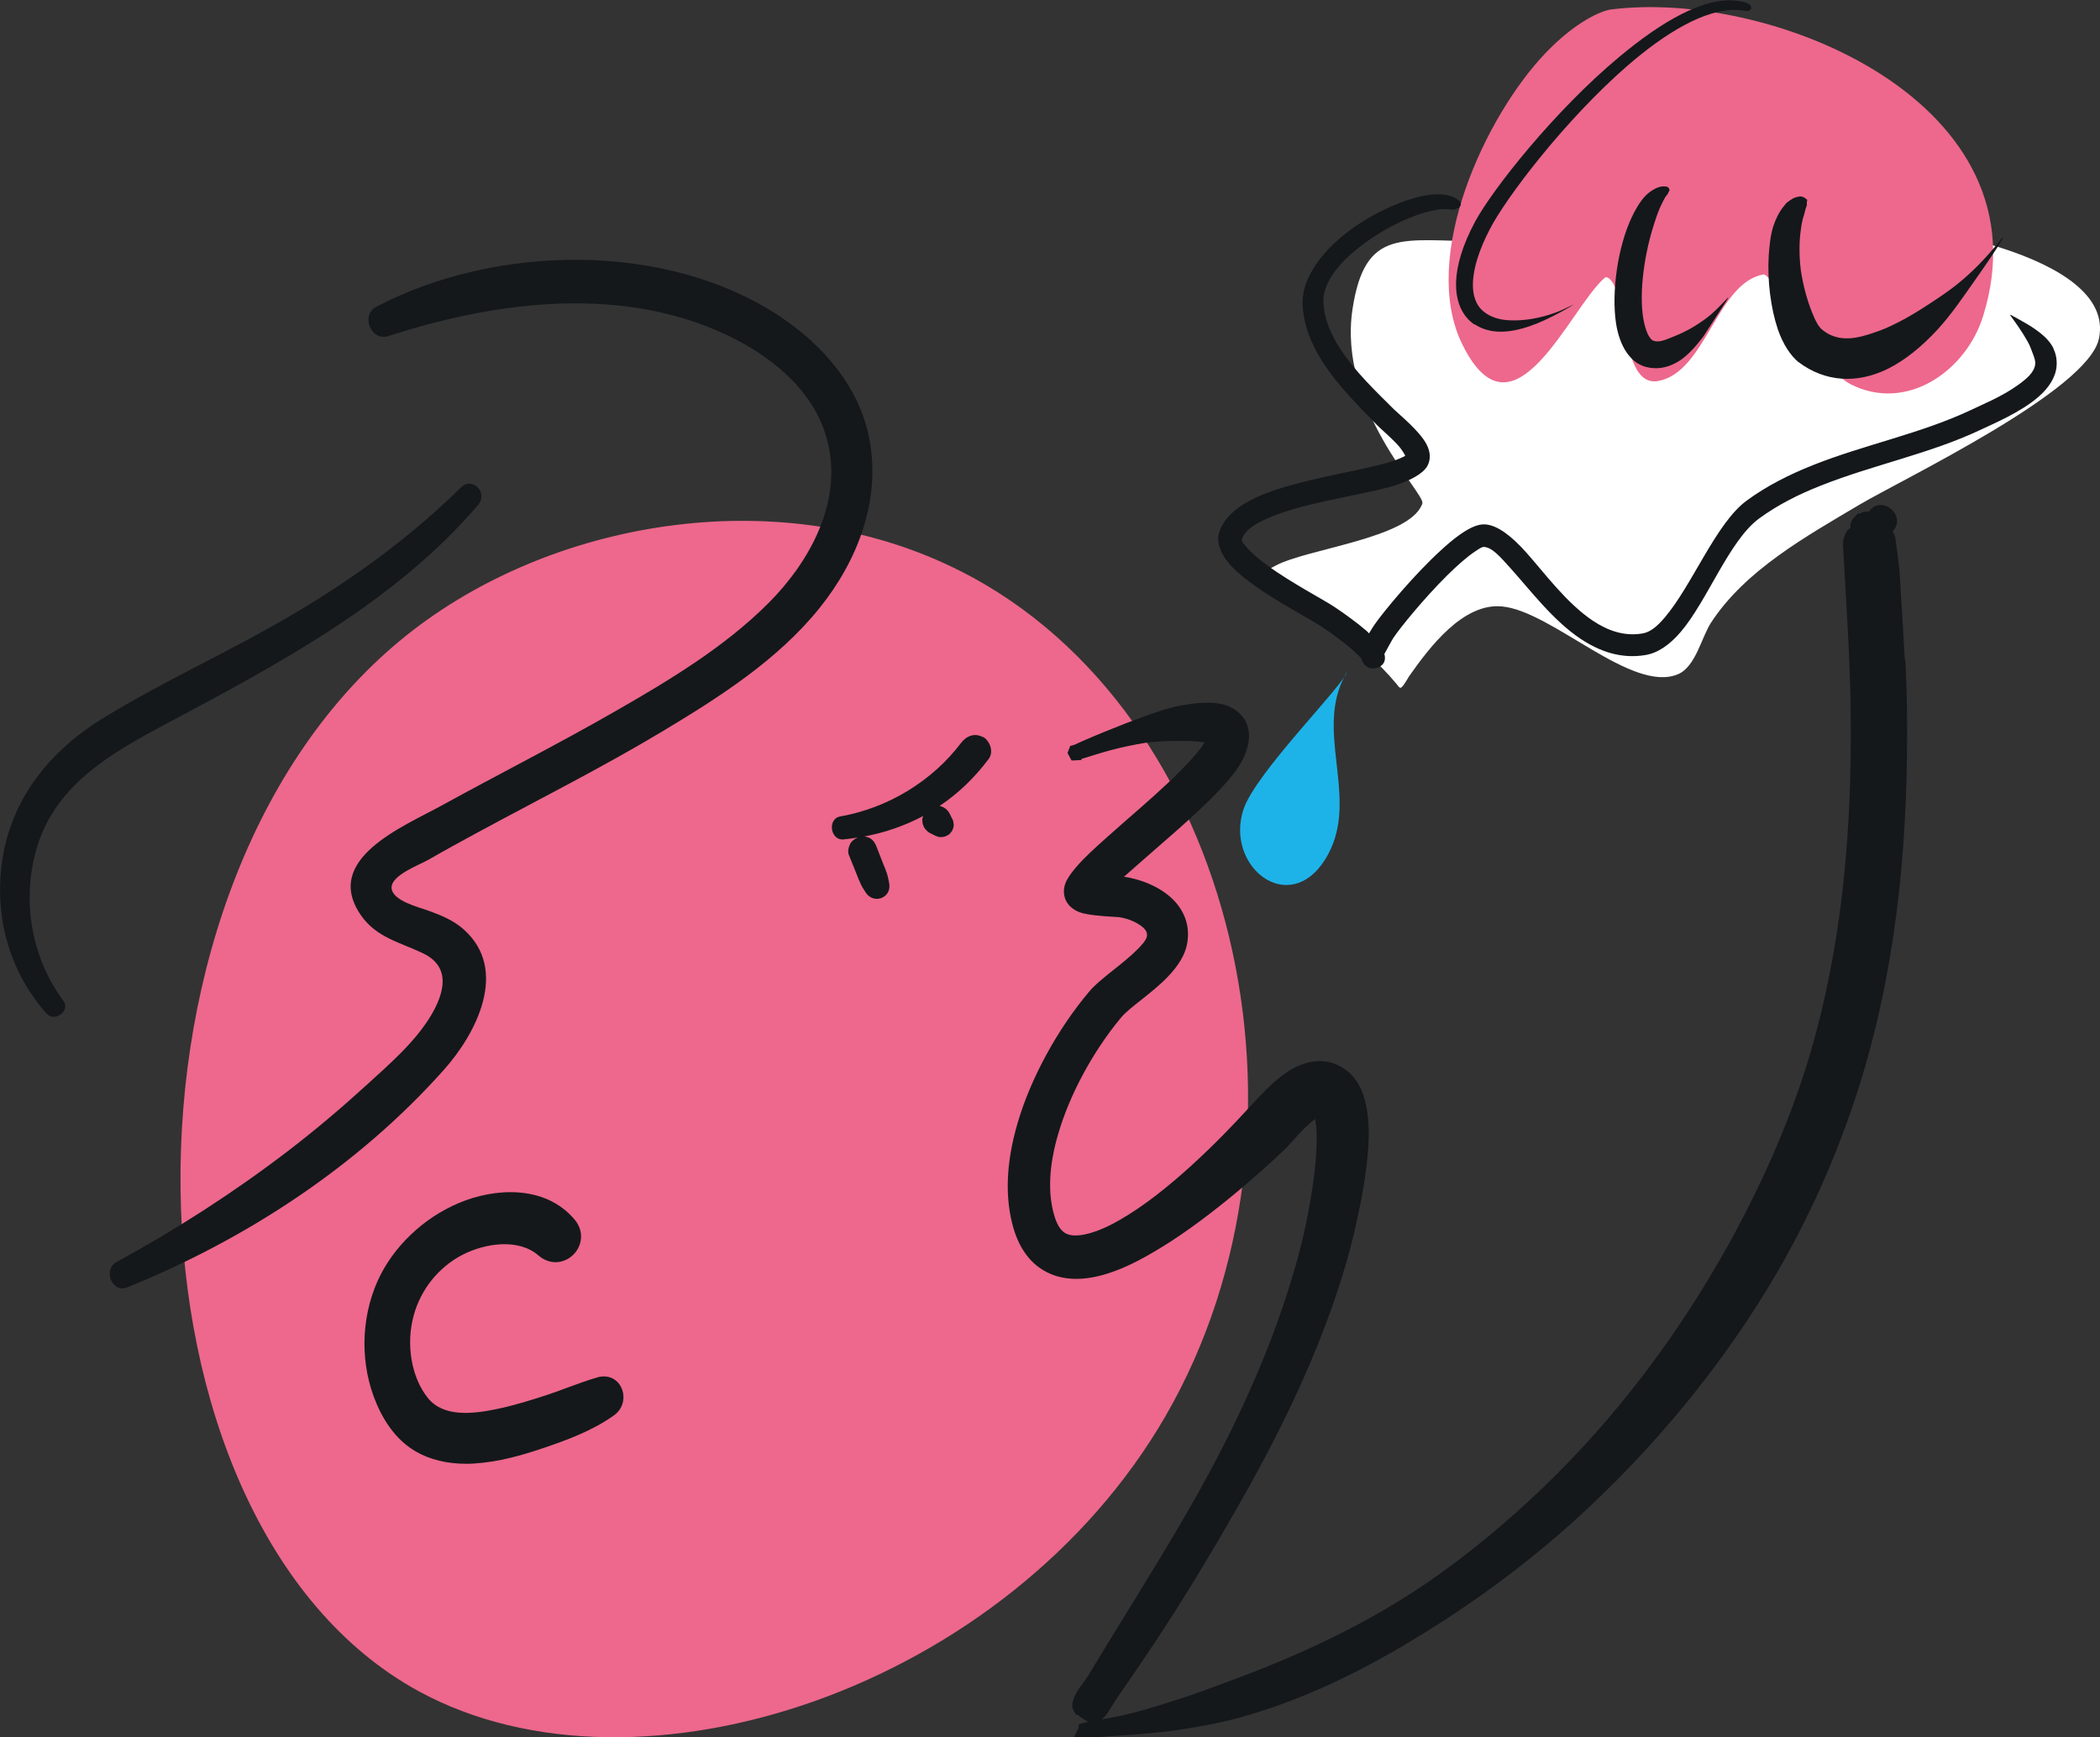
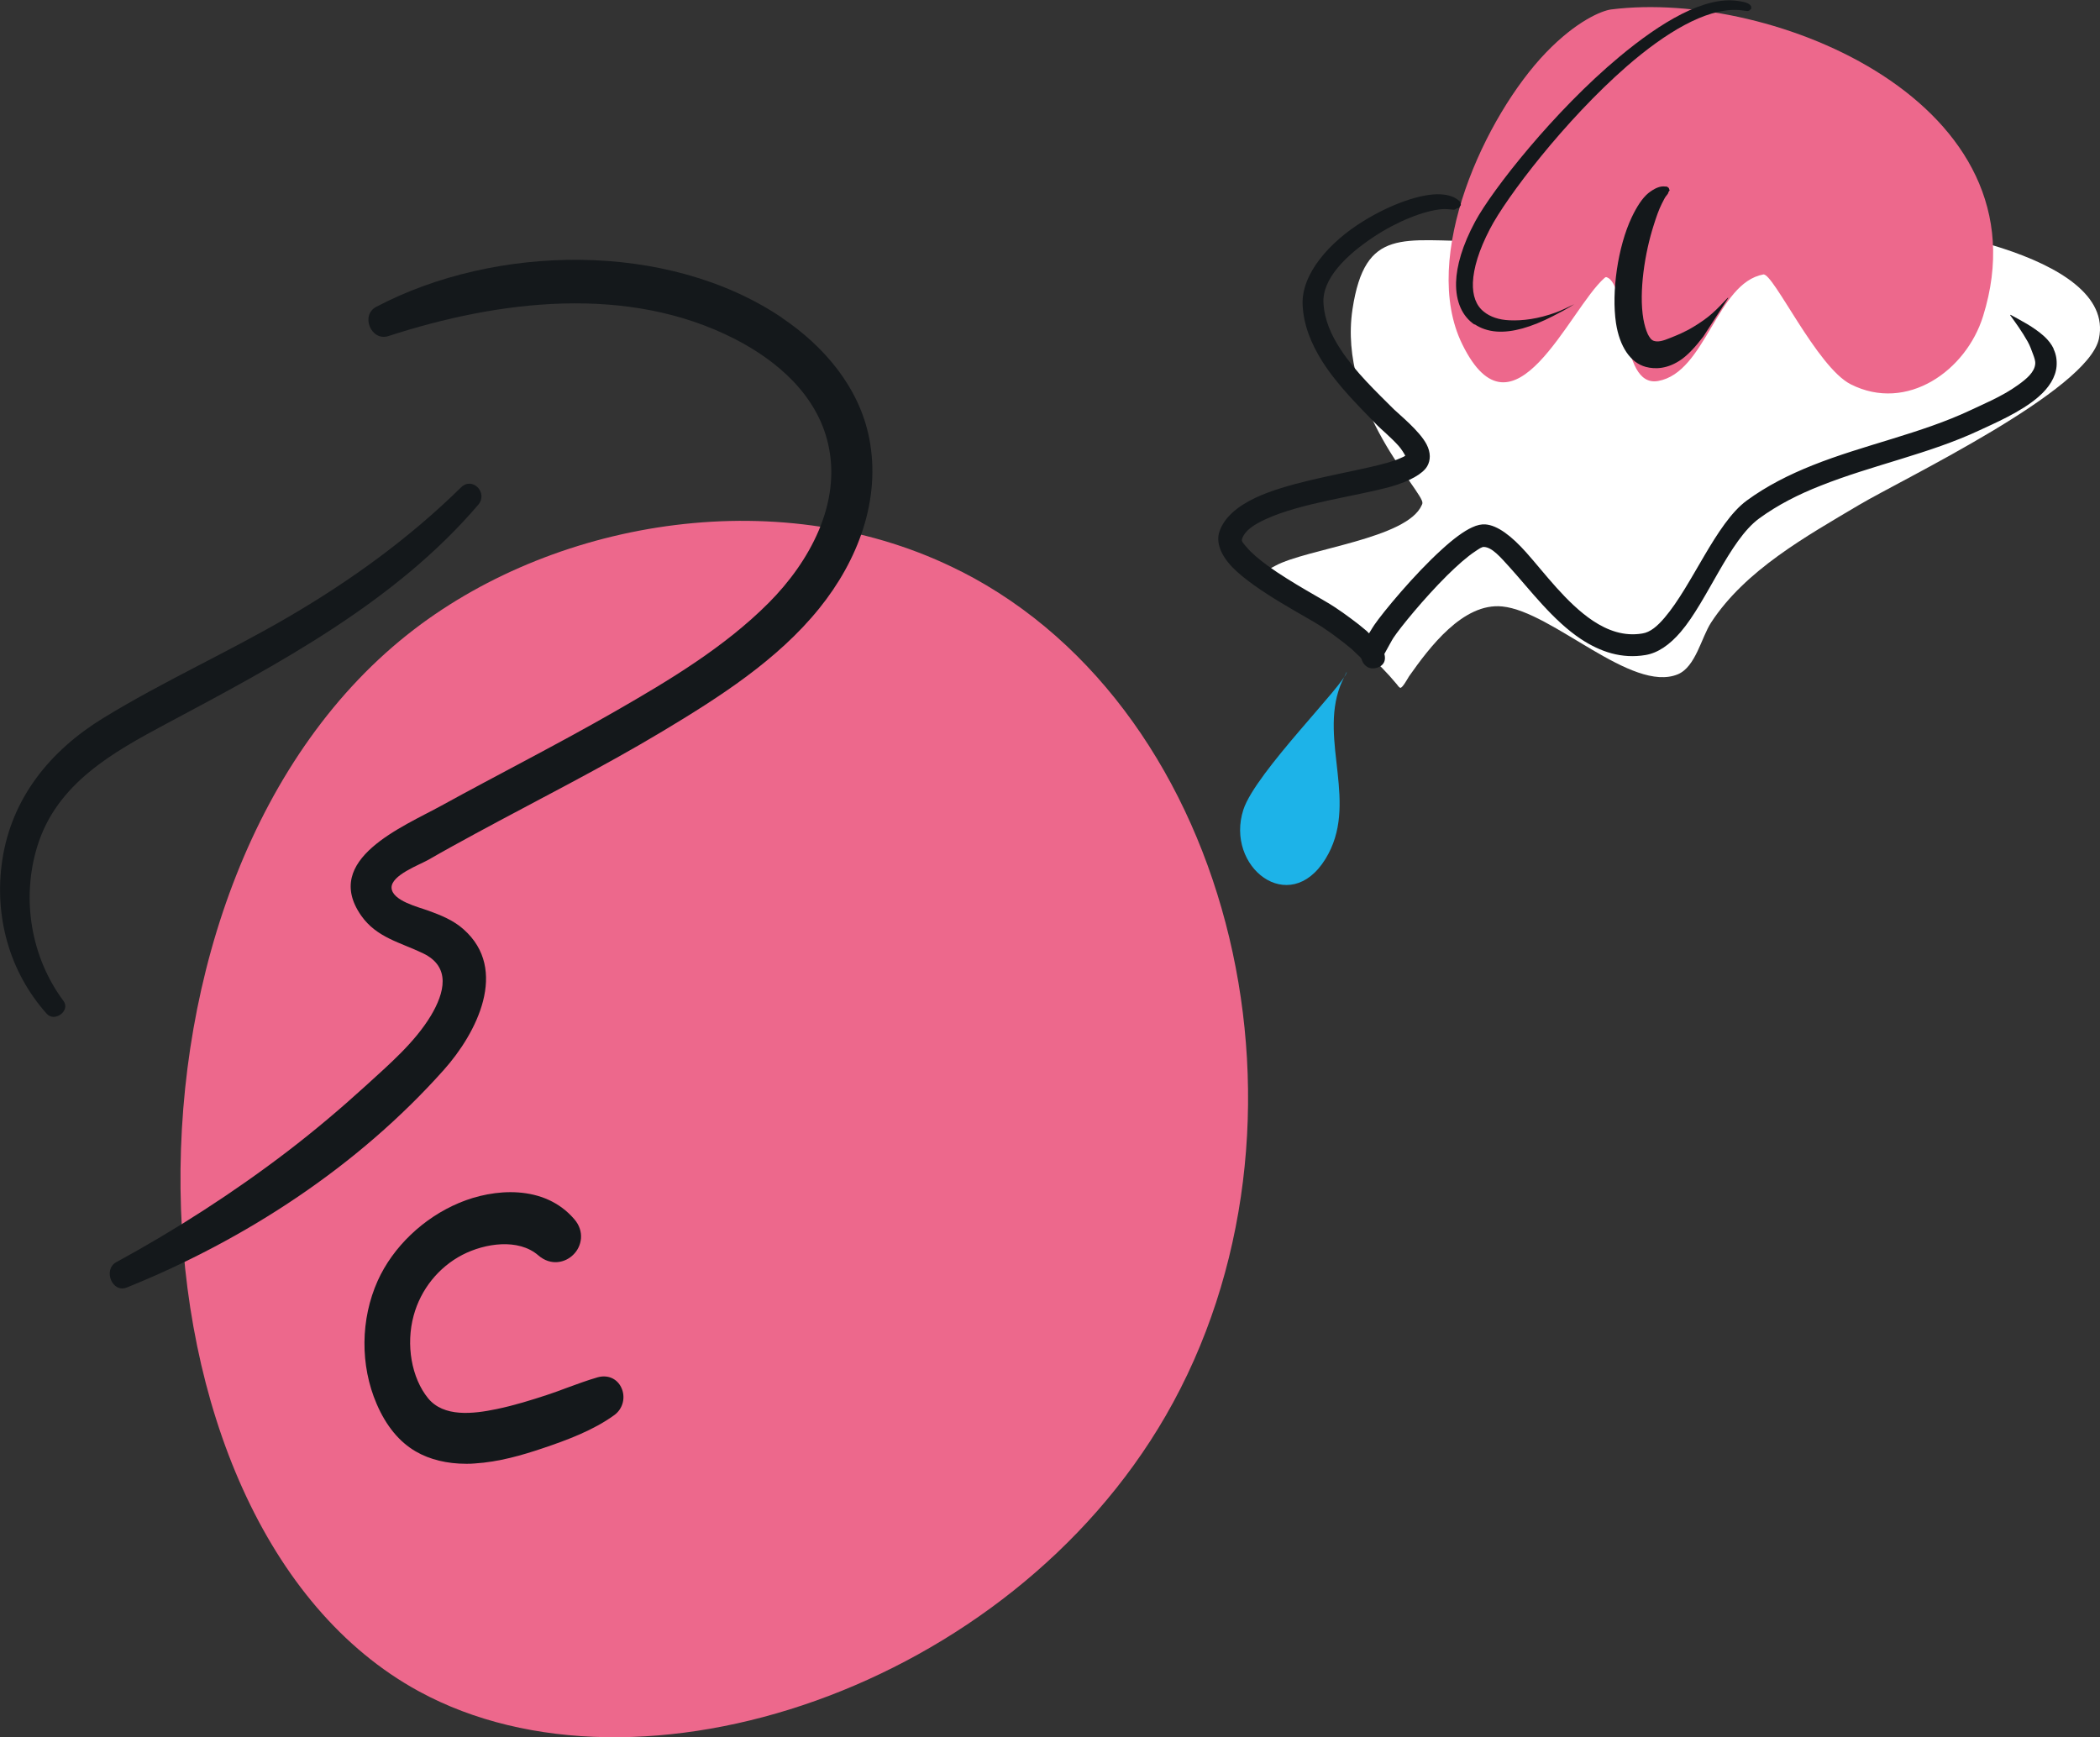
<svg xmlns="http://www.w3.org/2000/svg" id="Capa_2" data-name="Capa 2" viewBox="0 0 139.71 115.59">
  <rect x="0" y="0" width="139.71" height="115.59" fill="#333333" stroke="none" />
  <defs>
    <style>
      .cls-1 {
        fill: #fff;
      }

      .cls-1, .cls-2, .cls-3, .cls-4, .cls-5 {
        fill-rule: evenodd;
      }

      .cls-2 {
        fill: #e50b55;
      }

      .cls-3 {
        fill: #ed688c;
      }

      .cls-6, .cls-4 {
        fill: #14181b;
      }

      .cls-5 {
        fill: #1db3e8;
      }
    </style>
  </defs>
  <g id="ilustración">
    <path class="cls-3" d="m63.95,38.02c18.3,9.31,24.72,36.94,13.6,56.18-10.47,18.12-35.04,26.31-49.68,18.33-20.57-11.2-21.62-54.37-.3-70.67,9.61-7.35,24.58-9.85,36.37-3.84Z" />
    <path class="cls-1" d="m123.98,12.29c.72.34-1.45.62-2.22.83-2.11.57-4.24,1.04-6.39,1.42-5.55,1.01-11.2,1.51-16.85,1.51-5.16,0-7.7-.99-8.54,4.52-.99,6.59,4.79,12.2,4.65,12.91,0,.04-.02.08-.04.12-.96,2.24-7.66,2.91-9.74,4.04-.23.12-.95.47-.73.84.04.07.1.12.16.17,3.07,2.36,6.07,3.76,8.65,6.88.05.06.14.21.23.23.14.04.52-.67.58-.76,1.34-1.9,3.59-4.92,6.21-4.65,3.35.34,8.61,5.79,11.68,4.51,1.18-.5,1.56-2.44,2.2-3.43,2.28-3.5,6.34-5.75,9.84-7.83,3.01-1.78,15.24-7.6,15.97-11.07,1.2-5.7-13.01-7.77-16.27-7.78-.5,0,.61-2.46.61-2.46Z" />
    <path class="cls-3" d="m107.18.63c-.61.08-2.3.76-4.33,2.87-4.03,4.19-8.41,13.61-5.57,19.4,3.4,6.94,7.11-2.34,9.47-4.41.03-.03.08-.06.12-.05,1.5.45.78,7.38,3.44,6.91,3.18-.57,3.89-6.51,7-7.09.66-.12,3.56,6.17,5.82,7.31,3.74,1.89,7.68-.91,8.8-4.53C136.34,6.93,118.02-.74,107.18.63Z" />
    <path class="cls-5" d="m89.6,44.69c-.05.76-6.07,6.69-6.88,9.18-1.23,3.8,3.05,7.18,5.46,3.28,2.25-3.65-.42-7.82.98-11.51.07-.2.44-.95.44-.95Z" />
-     <path class="cls-2" d="m118.35,16.95h0s0,0,0,0l-.1-.07h0s0,0,0,0l.1.07Z" />
    <g>
      <path class="cls-4" d="m136.62,23.19c-.14-.29-.35-.56-.61-.8-.71-.65-1.63-1.1-2.24-1.44,0,0-.02,0-.03,0,0,0,0,.02,0,.03.33.46.78,1.07,1.16,1.75.16.28.25.57.36.85.08.22.16.43.14.64-.05.54-.56.98-1.15,1.4-1.06.77-2.47,1.34-3.15,1.67-3.31,1.56-7.09,2.3-10.52,3.67-1.55.62-3.03,1.36-4.38,2.35-2.05,1.51-3.62,5.64-5.46,7.79-.47.55-.94.97-1.49,1.05-1.21.2-2.3-.2-3.28-.85-1.76-1.18-3.2-3.16-4.43-4.54-.98-1.1-1.91-1.81-2.72-1.87-.25-.02-.55.04-.89.2-.55.25-1.26.78-2,1.46-1.84,1.66-3.94,4.21-4.5,5.03-.04.06-.19.29-.35.56l-.16-.16c-.34-.29-.69-.57-1.05-.83-.35-.26-.71-.52-1.08-.76-.69-.47-2.82-1.57-4.45-2.75-.57-.42-1.08-.84-1.42-1.25-.16-.2-.35-.36-.29-.53.19-.57.8-.96,1.56-1.31,2.32-1.08,6.08-1.54,8.37-2.18,1.24-.36,2.1-.85,2.39-1.35.23-.4.24-.91-.04-1.45-.45-.88-1.82-1.99-2.18-2.34-1.16-1.16-2.56-2.48-3.54-3.98-.62-.94-1.07-1.95-1.14-3.05-.12-1.65,1.53-3.24,3.34-4.44,1.58-1.05,3.34-1.73,4.49-1.84.32-.03.56.01.78.03.24.02.16-.11.38-.1t0,0s0,0,0,0c.15-.26.18-.1.12-.4,0-.04-.05-.05-.08-.08-.26-.25-.68-.41-1.22-.44-1.29-.08-3.34.66-5.14,1.77-2.3,1.41-4.15,3.54-4.06,5.58.06,1.34.57,2.59,1.3,3.75,1.01,1.6,2.46,3.02,3.67,4.27.22.23.89.78,1.42,1.37.18.2.37.51.44.65-.08.06-.2.11-.34.17-.51.23-1.23.41-2.06.6-2.35.54-5.51,1.06-7.57,2.03-1.23.58-2.1,1.34-2.4,2.27-.22.68.07,1.51.85,2.33,1.53,1.59,5.02,3.35,5.95,3.97.34.23.7.47,1.02.72.34.25.66.5.98.77l.59.56s.04.06.07.1c.04.15.11.28.19.37.25.27.48.26.56.26.28.01.98-.19.77-.96.14-.25.54-.99.6-1.07.45-.68,2.03-2.62,3.57-4.15.67-.66,1.33-1.25,1.88-1.61.24-.16.43-.3.58-.29.54.03,1.07.65,1.73,1.38,1.32,1.46,2.86,3.52,4.72,4.75,1.29.85,2.71,1.33,4.3,1.06.83-.14,1.61-.69,2.33-1.53,1.78-2.08,3.24-6.11,5.23-7.56,1.25-.91,2.62-1.6,4.07-2.17,3.46-1.38,7.27-2.13,10.6-3.7.87-.41,2.75-1.2,3.92-2.23.69-.6,1.13-1.3,1.19-2.02.03-.39-.02-.78-.2-1.15Z" />
      <path class="cls-4" d="m98.1,21.57c.4.27.9.45,1.48.49,1.03.07,2.28-.28,3.74-1.03.45-.23.93-.48,1.41-.79,0,0,0,0,0,0t0,0c-.43.21-.82.4-1.22.55-1.18.43-2.22.56-3.08.52-.72-.03-1.29-.23-1.71-.57-.52-.41-.76-1.07-.73-1.94.04-.96.4-2.16,1.13-3.56,1.08-2.1,5-7.25,9.12-10.84,2.58-2.24,5.21-3.81,7.3-3.74.24,0,.48.06.71.07.04,0,.07,0,.1-.02.12-.05.04-.05.15-.12,0,0,.01,0,.01,0,0,0,0-.01,0-.01-.02-.13.02-.08-.03-.19-.03-.04-.05-.06-.08-.09-.22-.16-.52-.2-.8-.24-2.2-.32-5.09,1.4-7.88,3.73-4.32,3.6-8.43,8.82-9.58,10.95-.85,1.58-1.24,2.95-1.27,4.05-.03,1.3.42,2.26,1.23,2.81Z" />
      <path class="cls-4" d="m110.55,13.57c.14-.27.22-.46.36-.61.12-.13.04-.16.17-.29,0,0,.01,0,0,0,0,0,0,0,0,0-.08-.18,0-.13-.16-.24-.04-.03-.08-.01-.13-.02-.35-.05-.72.12-1.13.44-.41.34-.77.91-1.1,1.6-.93,1.96-1.36,4.97-1.05,7.05.24,1.55.95,2.63,1.98,2.91.63.17,1.47.14,2.38-.5.47-.34.93-.84,1.45-1.52l1.65-2.55s0-.02,0-.03c0,0-.02,0-.02,0-.35.36-.67.72-1.05,1.05-.37.33-.76.59-1.18.85-.63.39-1.17.6-1.62.78-.46.19-.79.28-1.07.19-.19-.06-.29-.24-.4-.44-.13-.28-.23-.63-.3-1.02-.31-1.81.1-4.4.68-6.21.18-.58.35-1.06.54-1.44Z" />
-       <path class="cls-4" d="m119.65,24.09c1.78,1.34,3.87,1.44,5.88.48,1.2-.58,2.34-1.53,3.37-2.64.94-1.03,1.71-2.18,2.46-3.24.77-1.1,1.45-2.08,1.89-2.83,0-.02,0-.03-.01-.05,0,0-.03,0-.04.01-.33.42-.74.93-1.25,1.47-.41.44-.87.89-1.39,1.33-.84.72-1.81,1.35-2.8,1.98-.63.4-1.26.75-1.91,1.06-.53.26-1.06.44-1.57.6-1.07.34-2.11.42-3.01-.29-.28-.2-.5-.64-.71-1.17-.33-.81-.6-1.8-.75-2.8-.12-.94-.12-1.88-.01-2.66.05-.37.1-.7.2-.98.07-.21.09-.38.16-.57.11-.25-.01-.23.08-.49,0,0,0,0,0,0,0,0,0,0,0,0-.23-.17-.16-.17-.43-.23-.06-.01-.1.01-.16.02-.3.04-.51.19-.77.39-.08.07-.15.18-.23.27-.28.35-.5.78-.67,1.29-.19.59-.26,1.27-.31,1.98-.1,1.66.14,3.49.6,4.87.35,1.03.87,1.79,1.39,2.21Z" />
    </g>
-     <path class="cls-6" d="m65.4,49.05c-.55-.32-1.12-.08-1.47.39-1.93,2.55-4.89,4.33-8.03,4.88-.86.15-.67,1.6.21,1.53.33-.03.65-.08.97-.13-.21.08-.4.21-.51.41-.11.21-.19.51-.1.74.16.4.32.8.48,1.19.1.26.2.52.32.77.09.2.21.37.33.56.23.36.67.51,1.06.35.41-.17.58-.58.49-1-.04-.21-.08-.43-.15-.64-.06-.19-.14-.38-.22-.57-.15-.39-.31-.78-.46-1.18-.09-.24-.21-.44-.44-.58-.11-.06-.24-.1-.37-.12,1.36-.25,2.68-.71,3.91-1.36-.03.09-.07.18-.06.28,0,.17.04.34.13.49.09.14.2.26.35.35.12.06.24.12.36.18.07.03.13.06.2.08.11.03.22.04.33.01.07,0,.15-.02.21-.06.1-.03.19-.09.27-.17.04-.06.09-.11.13-.17.03-.07.06-.13.08-.2.03-.11.04-.22.01-.33,0-.11-.04-.21-.1-.31-.06-.12-.12-.24-.18-.36-.09-.14-.2-.26-.35-.35-.09-.05-.19-.08-.29-.11,1.26-.84,2.34-1.89,3.27-3.13.35-.47.08-1.2-.39-1.47Z" />
+     <path class="cls-6" d="m65.4,49.05Z" />
    <g>
-       <path class="cls-6" d="m126.72,43.84c-.06-1.1-.12-2.2-.19-3.3l-.09-1.45c-.02-.41-.05-.82-.08-1.23-.07-.62-.15-1.23-.25-1.94-.01-.08-.03-.21-.09-.35-.03-.08-.07-.15-.11-.22.25-.23.32-.53.29-.79-.06-.51-.53-.94-1.05-.96-.29-.02-.61.12-.82.46l-.04-.04-.15.04-.04-.03-.12.05-.04-.02-.07.04h0s-.15.08-.15.08l-.11-.03-.22.24s-.02.02-.03.04l-.04.03h0c-.07.07-.11.14-.13.18l-.11.36.04.04h0s-.02.08-.02.08h.01s0,.01,0,.01c-.13.07-.23.17-.3.31-.09.19-.18.43-.2.68-.02.12,0,.22.01.29l.23,4.05c.07,1.19.13,2.37.18,3.56.04,1.03.08,2.07.09,3.1.06,4.19-.1,7.98-.48,11.59-.43,3.99-1.16,7.79-2.18,11.28-1.2,4.08-3,8.33-5.36,12.62-3.45,6.25-7.66,11.78-12.51,16.43-2.45,2.34-4.97,4.41-7.48,6.15-3.64,2.51-7.88,4.64-12.94,6.52l-.54.2c-1.1.41-2.24.84-3.39,1.2-1.3.41-2.65.84-4.03,1.12-.3.06-.6.11-.92.16.03-.02.05-.04.08-.06.03-.03.07-.07.1-.1h.01s0,0,0,0c.2-.23.36-.49.51-.74.07-.12.15-.25.23-.37.31-.45.62-.91.93-1.36.56-.82,1.13-1.65,1.68-2.48,1.84-2.78,3.7-5.83,5.67-9.3,3.37-5.93,5.62-11.01,7.07-15.98.06-.2,1.42-4.9,1.49-8.39.02-1.24-.16-2.36-.51-3.14-.35-.76-.9-1.32-1.6-1.63-.91-.4-1.95-.3-3.02.3-.96.54-1.91,1.56-2.53,2.23-.16.17-.29.32-.42.45-1.79,1.96-5.28,5.52-8.49,7.35-.97.56-1.82.89-2.54,1-.5.07-.86.02-1.12-.15-.3-.2-.52-.57-.69-1.14-.44-1.49-.36-3.31.25-5.4.75-2.61,2.31-5.51,4.17-7.75.29-.36.84-.79,1.42-1.25.58-.46,1.18-.94,1.68-1.46.74-.76,1.18-1.5,1.31-2.2.21-1.08-.09-2.08-.86-2.9-.9-.94-2.28-1.43-3.29-1.58-.01,0-.03,0-.05,0,.11-.1.23-.2.35-.31l1.63-1.43c2.04-1.77,4.35-3.78,5.48-5.34,1.03-1.43,1.15-2.85.31-3.72-.32-.33-.73-.57-1.2-.68-.74-.18-1.78-.13-3.14.15-.42.11-.82.22-1.23.36-.4.13-.78.27-1.16.42-.61.21-1.21.45-1.8.69-.89.35-1.76.72-2.55,1.08l-.26.07-.18.47.27.5.64-.03.03-.08.17-.05c.62-.19,1.23-.39,1.85-.55.72-.19,1.46-.34,2.23-.47.38-.04.76-.08,1.15-.1.37-.02.74-.03,1.14-.02.62-.02,1.17.02,1.64.1-.31.5-.85,1.13-1.68,1.96-1.05,1.05-2.31,2.15-3.53,3.21-.9.79-1.75,1.54-2.42,2.17-.62.59-1.4,1.42-1.63,2.03-.25.67-.06,1.53.93,1.92.47.18,1.43.26,2.29.31.16.01.28.02.33.02.57.08,1.13.31,1.51.6.38.29.39.52.36.69-.05.25-.33.55-.59.82-.47.48-1.06.95-1.64,1.41-.64.51-1.25,1-1.62,1.45-2.1,2.49-3.88,5.75-4.75,8.73-.77,2.62-.86,4.97-.28,6.98.47,1.6,1.36,2.65,2.65,3.13,1.07.39,2.36.34,3.84-.17,1.13-.38,2.39-1.04,3.98-2.06,3.56-2.31,7.03-5.59,7.7-6.24.11-.12.25-.27.4-.44.34-.38.76-.85,1.23-1.25.09-.08.19-.16.27-.22.11.54.14,1.27.08,2.21-.16,2.82-.99,6.14-1.09,6.5-1.07,4.07-2.65,8.15-4.82,12.5-1.83,3.66-3.89,7.07-6.4,11.14l-.11.18c-.94,1.52-1.87,3.04-2.79,4.56-.09.15-.2.3-.31.44-.27.37-.58.79-.69,1.29-.05.19-.03.36.05.51.01.03.03.06.05.09l.09.17.16.08s.05.03.16.11l.37.25h.01s.08.04.11.06l.05.03c-.08.01-.16.02-.24.04l-.38.1-.04.26-.34.68.85-.03c.56-.02,1.12-.07,1.68-.11l.46-.03c1.41-.1,2.87-.2,4.31-.43,1.68-.26,3.04-.55,4.28-.92,4.29-1.25,8.62-3.38,13.64-6.68,2.81-1.86,5.51-3.93,8.01-6.18,5.46-4.92,10.2-10.73,13.7-16.8,2.41-4.19,4.33-8.69,5.71-13.39,1.08-3.7,1.86-7.71,2.31-11.92.4-3.7.56-7.64.51-12.03h0c-.02-1.08-.05-2.15-.11-3.22Z" />
      <path class="cls-6" d="m39.75,91.64c-.69.2-1.36.45-2.02.69-.45.17-.91.34-1.37.49-.98.32-2.15.69-3.32.93-1.58.33-3.52.55-4.56-.72-1.1-1.35-1.49-3.56-.96-5.5.47-1.74,1.66-3.22,3.24-4.04,1.51-.78,3.73-1.11,5.05.03.84.73,1.81.49,2.34-.05.56-.55.76-1.54.06-2.35-2-2.34-5.38-2.05-7.66-1.09-2.39,1-4.41,2.94-5.42,5.18-1.15,2.56-1.18,5.63-.07,8.2.63,1.46,1.5,2.52,2.6,3.16.93.54,2.08.82,3.36.82.18,0,.36,0,.55-.02,1.63-.1,3.19-.56,4.5-1,1.67-.56,3.41-1.21,4.8-2.22.58-.42.77-1.2.46-1.84-.29-.6-.91-.86-1.58-.67Z" />
      <path class="cls-6" d="m52.01,21.13c-7.61-5.12-19.06-4.89-26.99-.71-1.05.56-.33,2.31.82,1.94,7.33-2.38,15.92-3.46,23.06.2,2.84,1.46,5.45,3.74,6.19,6.96.92,3.96-1.24,7.87-3.95,10.59-2.94,2.95-6.63,5.16-10.22,7.22-3.8,2.18-7.71,4.16-11.55,6.27-2.56,1.41-7.96,3.57-5.34,7.32,1.03,1.47,2.61,1.78,4.12,2.51,1.87.9,1.42,2.63.52,4.14-1.09,1.81-2.81,3.27-4.36,4.69-1.67,1.52-3.4,2.98-5.19,4.35-3.57,2.73-7.44,5.22-11.39,7.37-.89.49-.27,2.08.71,1.68,7.91-3.19,15.38-8.07,21.09-14.48,2.18-2.44,4.34-6.67,1.31-9.35-.67-.6-1.51-.94-2.34-1.24-.62-.23-2.41-.65-2.45-1.52-.03-.84,1.84-1.52,2.44-1.86,1.04-.6,2.1-1.18,3.15-1.75,4.15-2.25,8.38-4.37,12.43-6.8,3.75-2.25,7.66-4.74,10.44-8.19,2.55-3.16,4.12-7.21,3.32-11.3-.66-3.4-3.02-6.15-5.82-8.03Z" />
      <path class="cls-6" d="m11.09,48.14c7.41-3.95,15.2-8.08,20.73-14.56.67-.79-.39-1.9-1.15-1.15-3.42,3.36-7.28,6.16-11.42,8.58-4.06,2.38-8.38,4.31-12.39,6.77-3.52,2.16-6.09,5.31-6.71,9.46-.55,3.7.46,7.41,2.96,10.21.53.59,1.6-.21,1.11-.86-2.18-2.93-2.81-6.82-1.73-10.31,1.29-4.15,5-6.22,8.6-8.14Z" />
    </g>
  </g>
</svg>